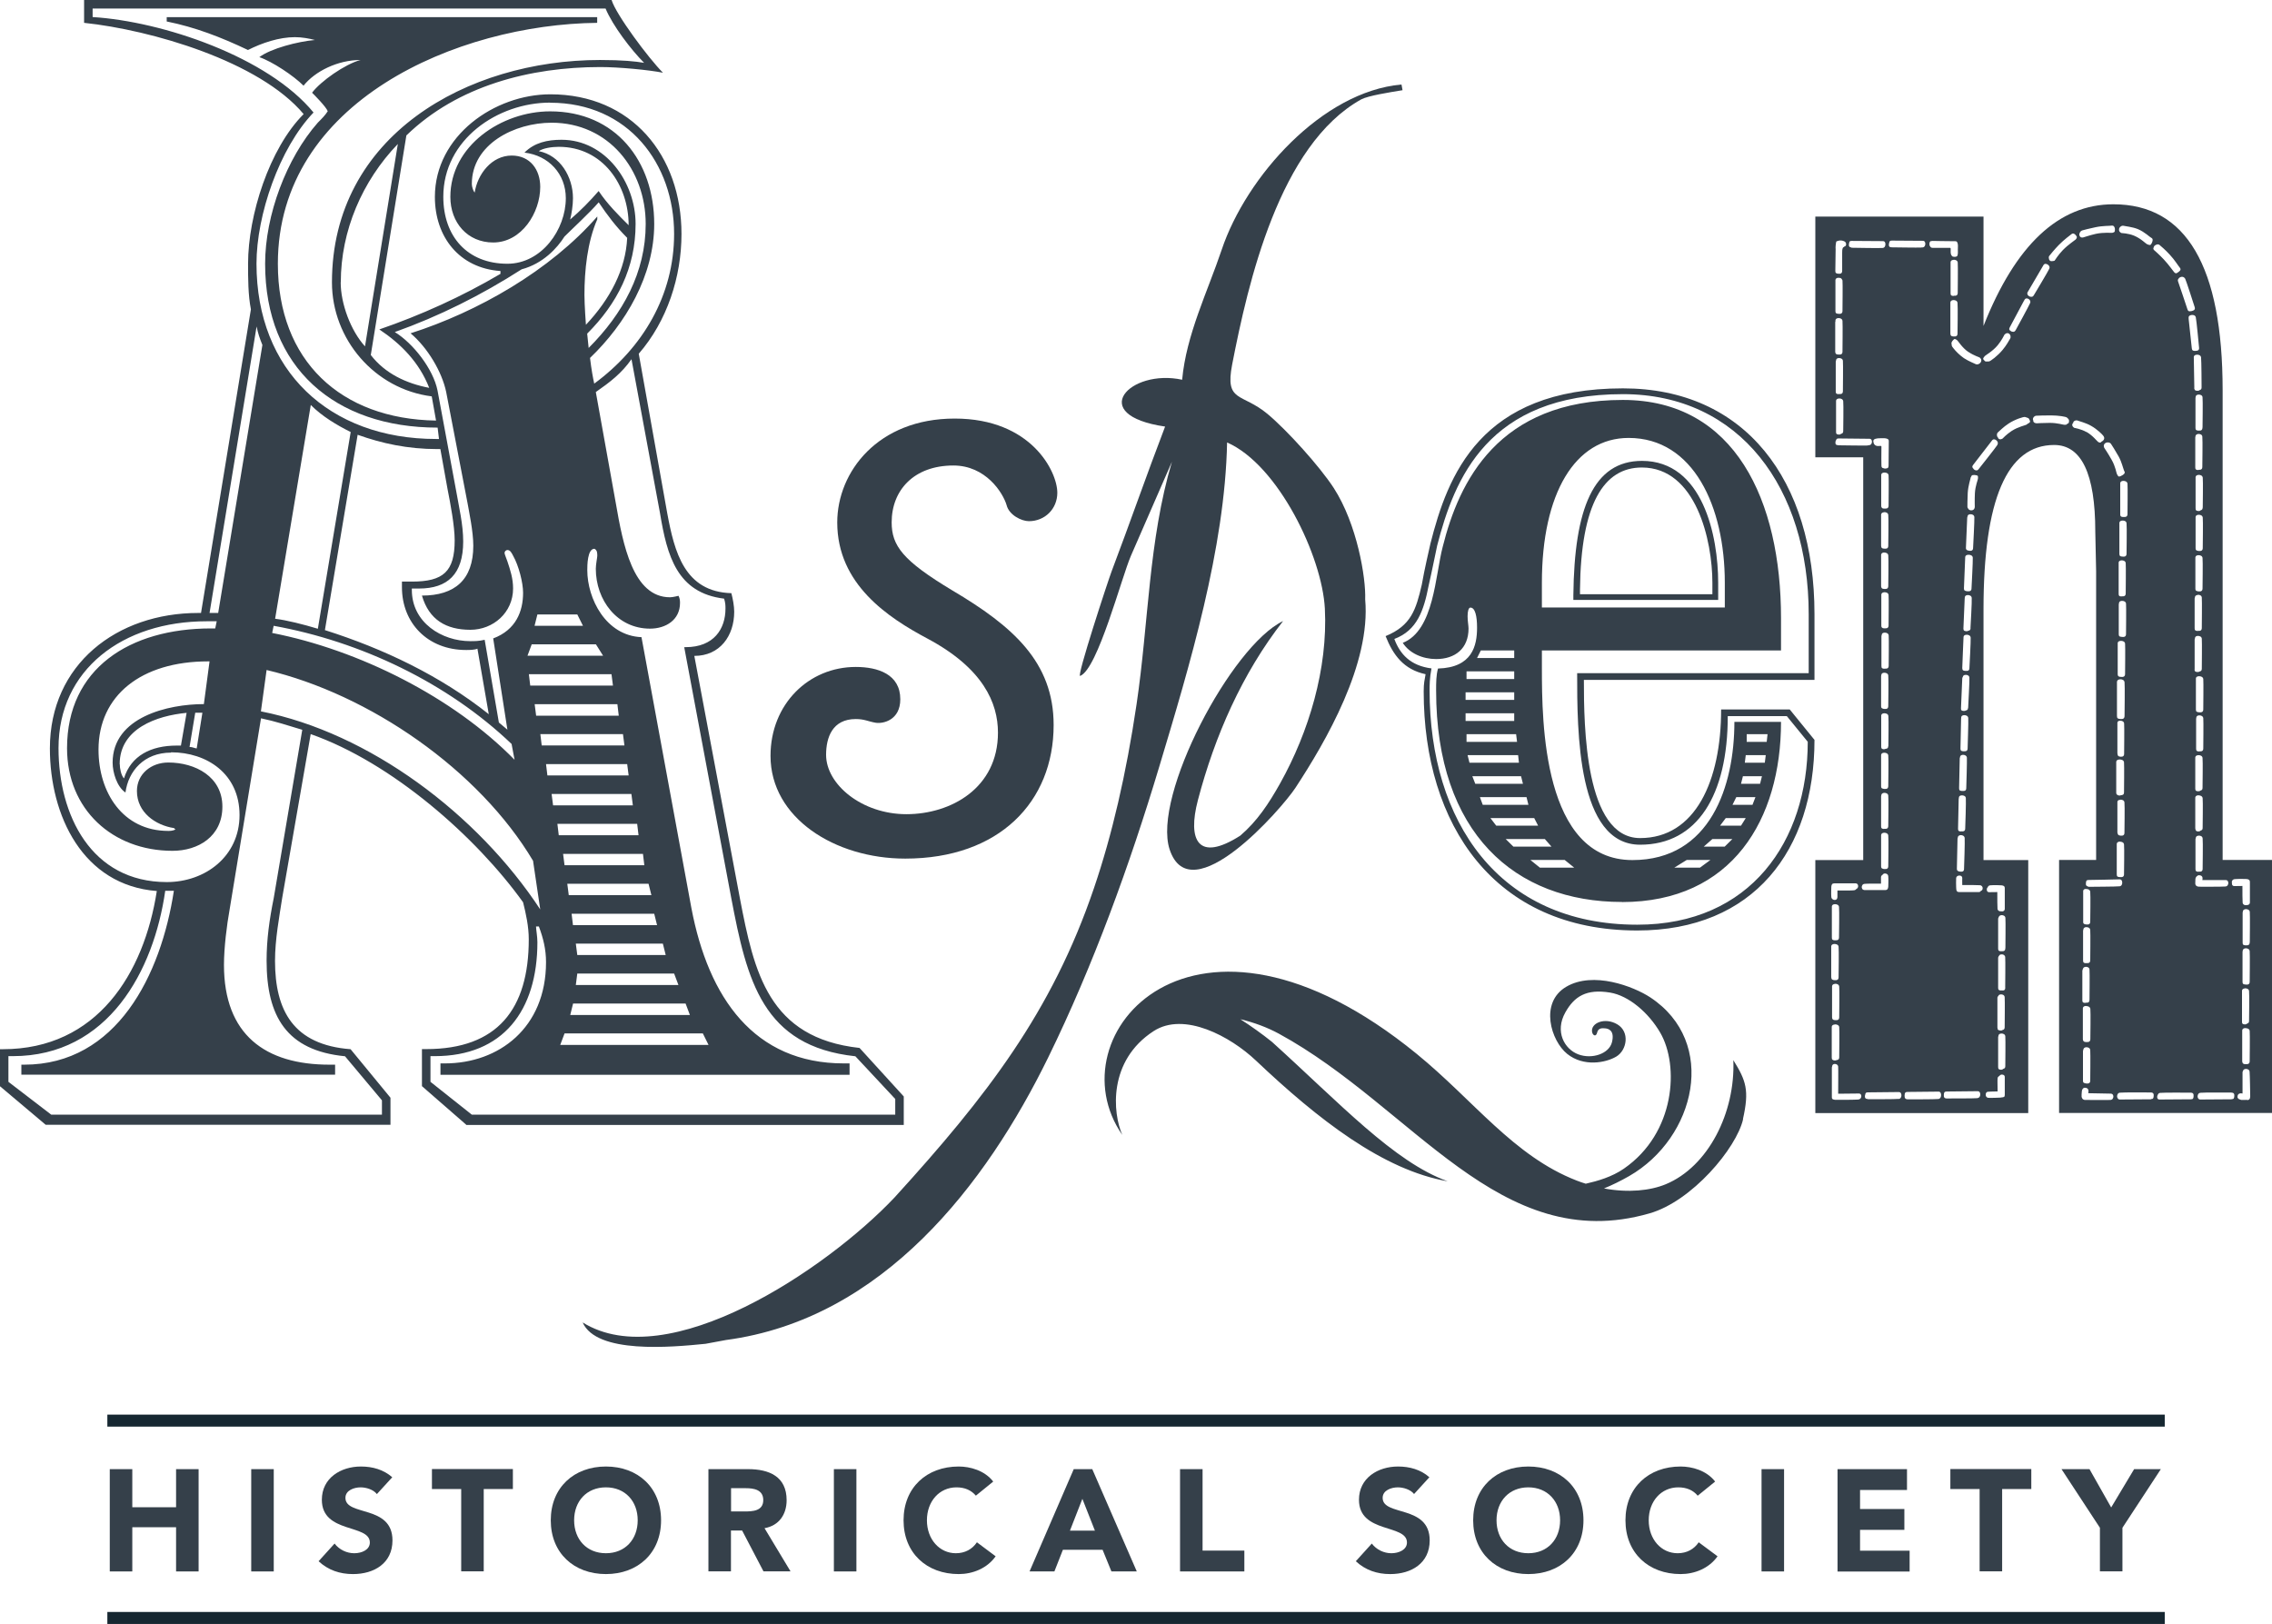
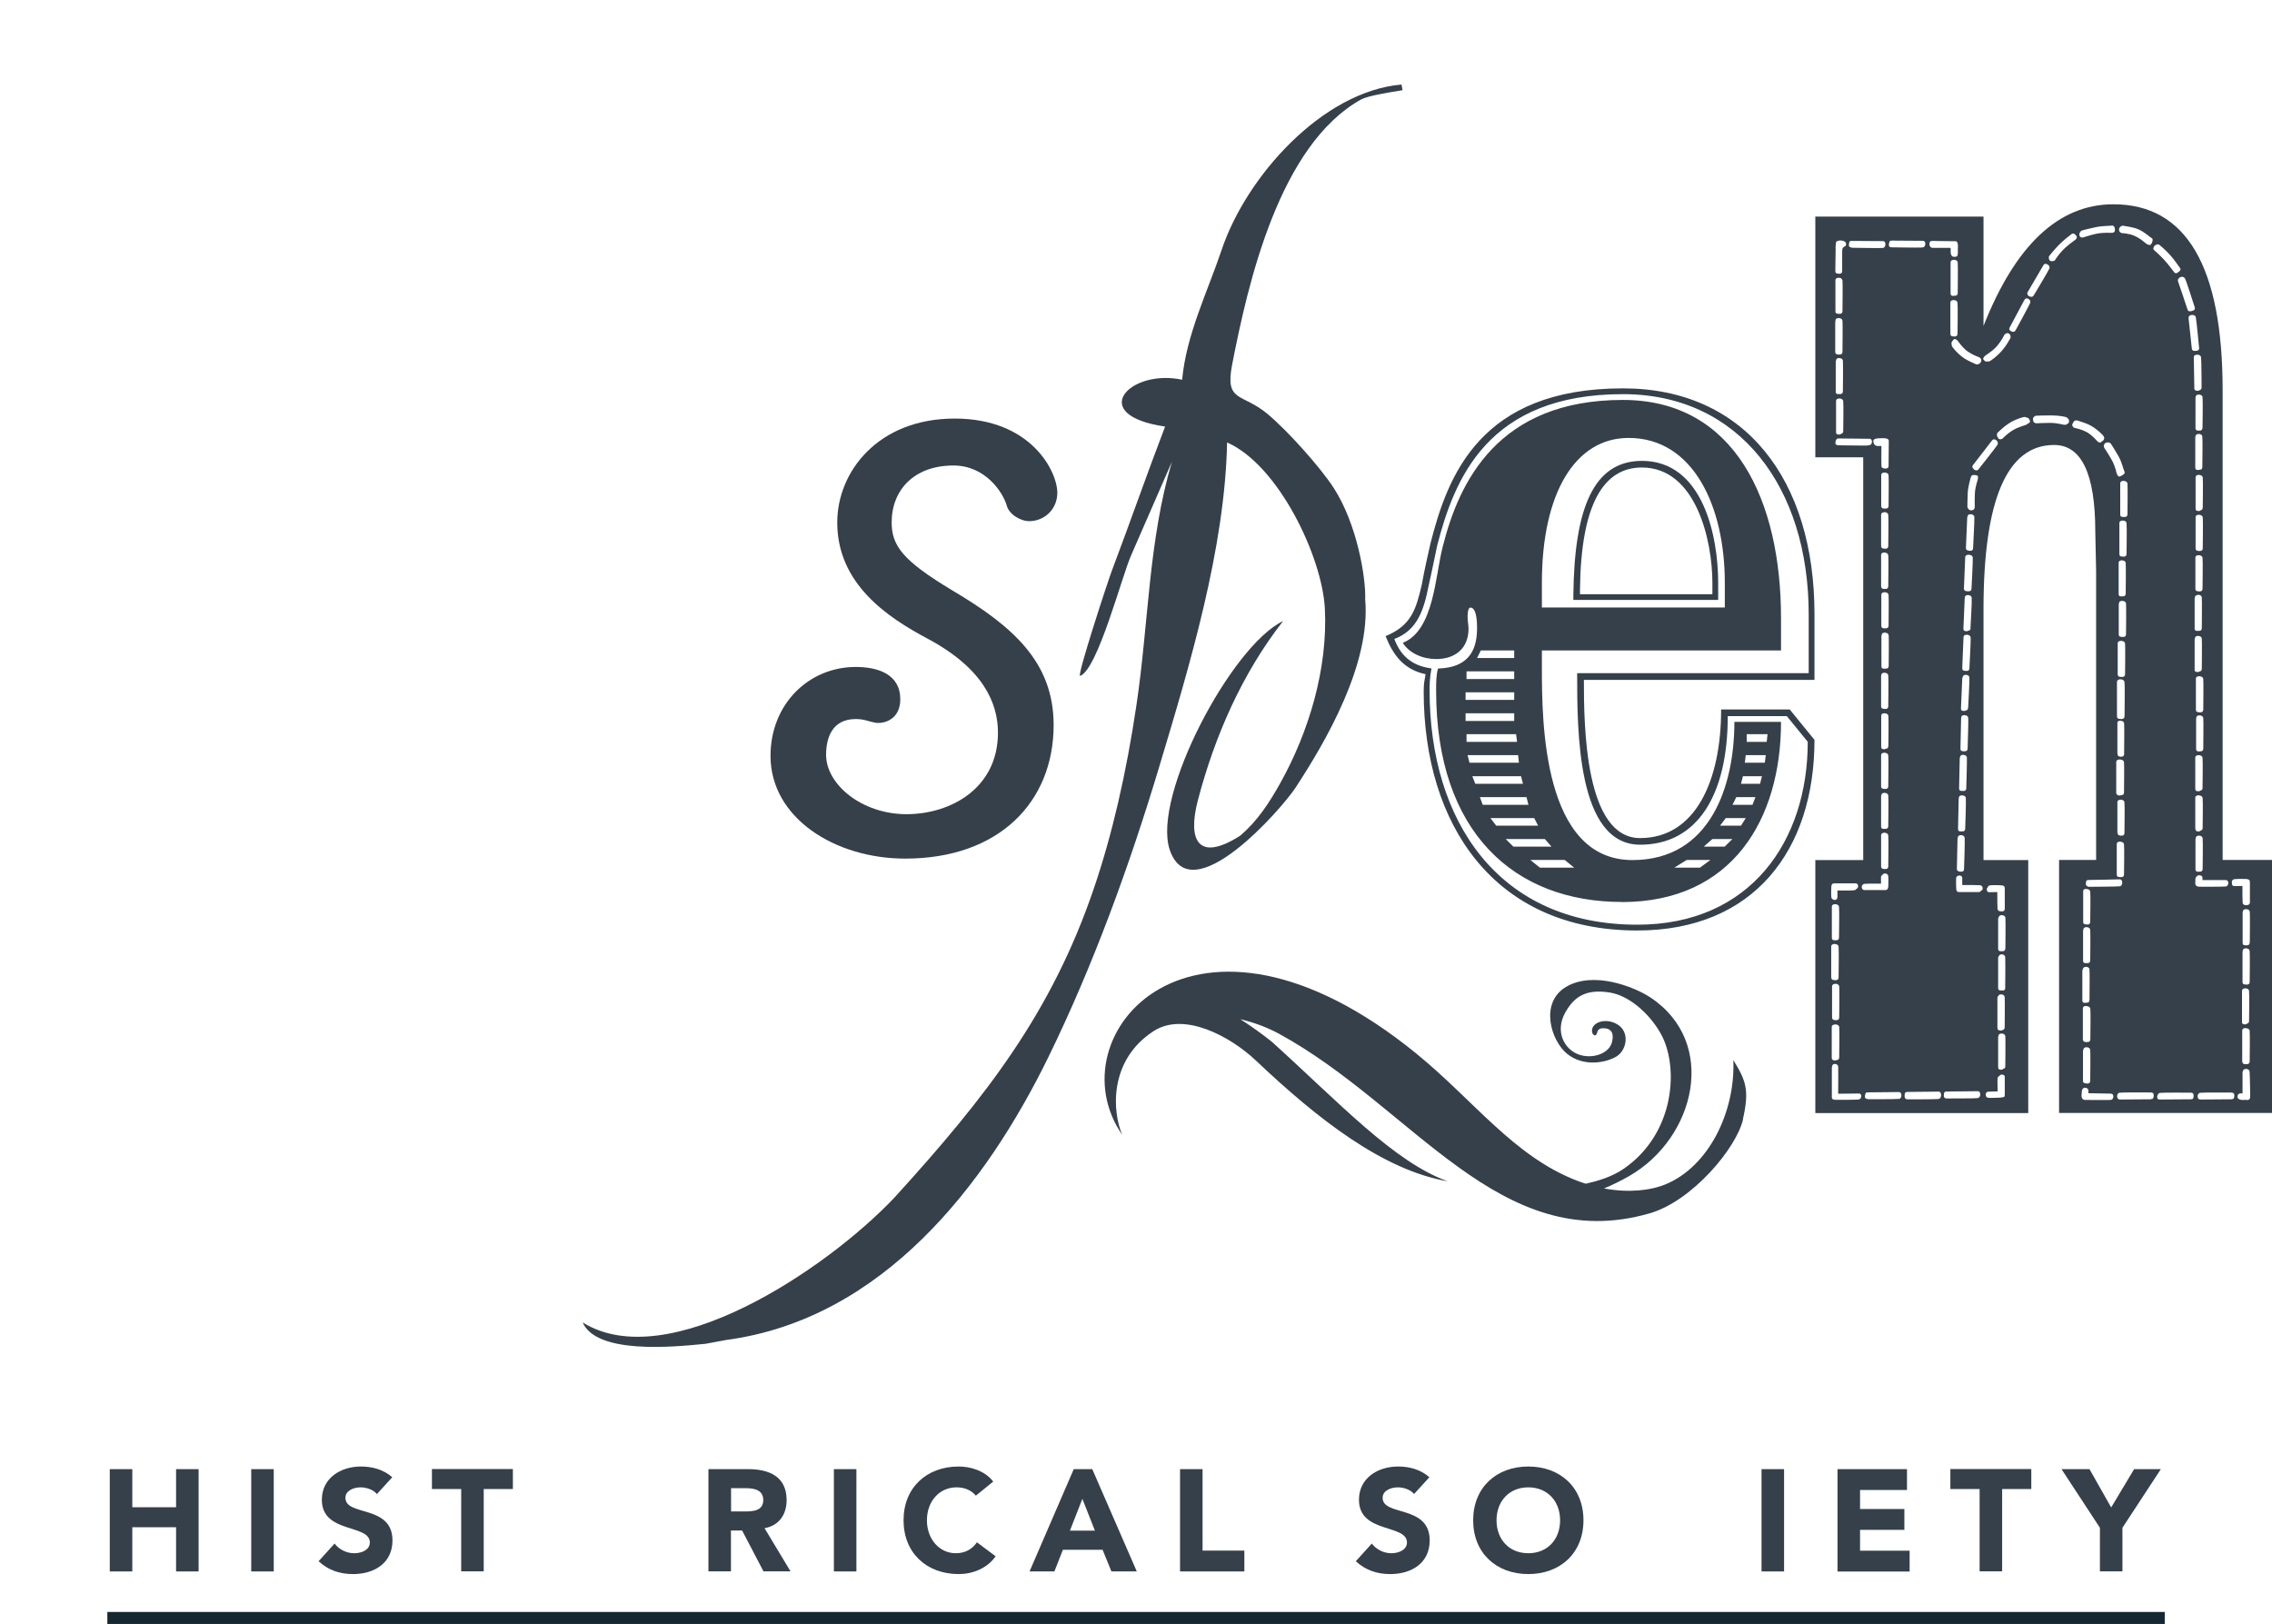
<svg xmlns="http://www.w3.org/2000/svg" id="Layer_2" data-name="Layer 2" viewBox="0 0 215.87 154.31">
  <defs>
    <style>
      .cls-1, .cls-2 {
        fill: #35404a;
      }

      .cls-2 {
        stroke: #162731;
        stroke-width: 1.14px;
      }
    </style>
  </defs>
  <g id="Layer_1-2" data-name="Layer 1">
    <g>
      <g>
        <path class="cls-1" d="M133.16,8.03l.1.54c-1.22.2-3.25.52-3.92.87-7.79,4.32-10.76,17.44-12.27,25.2-.7,3.63.92,2.66,3.36,4.69,1.87,1.56,4.97,5,6.29,7.03,2.23,3.45,3.07,8.56,2.99,10.59.55,6.12-3.73,13.49-6.63,17.91-1.27,1.94-9.95,11.91-11.95,5.85-1.67-5.07,5.87-19.36,10.78-21.7-3.89,4.98-6.49,10.92-8.09,17-1.01,3.84.01,5.95,4.02,3.39,1.6-1.37,2.69-3.01,3.79-4.97,2.73-4.88,4.54-10.91,4.25-16.6-.26-4.97-4.43-13.66-9.29-15.79-.2,10.07-3.57,21.24-6.45,30.82-2.79,9.3-6.27,18.88-10.54,27.6-5.89,12.03-15.68,24.87-30.62,26.86l-1.94.36c-3.27.33-10.36.98-11.68-2.03,8.09,5.04,23.15-5.01,29.64-11.88,8.76-9.62,14.95-17.62,18.95-29.41,1.7-5,3.05-10.77,4.04-17.45,1.15-7.74,1.13-15.53,3.36-23.04-1.3,2.97-2.59,5.95-3.89,8.92-.89,2.03-3.16,10.79-4.83,11.43-.37.14,2.67-9.1,2.99-9.94,1.73-4.57,3.33-9.18,5.08-13.75-7.52-1.1-3.36-5.53,1.62-4.45.39-4.28,2.41-8.35,3.76-12.36,2.33-6.94,9.54-15.02,17.07-15.69" />
        <path class="cls-1" d="M85.54,66.44c0,1.99-1.64,2.35-2.35,2.23-.7-.12-1.06-.35-1.88-.35-2.23,0-2.82,1.76-2.82,3.4,0,2.82,3.41,5.64,7.63,5.64s8.7-2.47,8.7-7.75c0-2.82-1.41-6.11-6.69-8.93-3.76-2-8.58-5.17-8.58-11.04,0-4.81,3.87-9.87,11.16-9.87s9.75,5.05,9.75,7.05c0,1.53-1.18,2.7-2.7,2.7-.71,0-1.89-.59-2.12-1.53-.35-1.18-1.99-3.76-5.05-3.76-3.76,0-5.87,2.35-5.87,5.4,0,2.23,1.06,3.64,5.75,6.46,5.76,3.41,9.64,6.81,9.64,12.8,0,7.29-5.17,12.69-14.1,12.69-6.69,0-12.8-3.87-12.8-9.76,0-4.93,3.64-8.45,8.1-8.45,2.11,0,4.23.7,4.23,3.06Z" />
-         <path class="cls-1" d="M44.29,106.86l-4.2-3.66v-3.52h.4c6.77,0,9.75-3.79,9.75-10.43,0-1.22-.27-2.44-.54-3.52-4.47-6.23-12.46-13.27-20.18-15.98l-2.71,15.58c-.27,1.76-.68,3.93-.68,5.96,0,4.74,1.76,7.99,7.18,8.4l3.79,4.61v2.57H4.34l-4.34-3.66v-3.52h.27c8.94,0,13.41-7.18,14.63-15.03-7.04-.54-10.16-7.18-10.16-13.55,0-7.99,6.37-12.87,14.09-12.87h.27l4.74-28.85c-.27-1.35-.27-2.98-.27-4.33,0-4.61,2.03-10.97,5.28-14.22C24.65,5.82,14.36,2.84,7.99,2.17V0h50.12c.4,1.36,3.52,5.55,4.88,6.91-1.35-.27-4.2-.54-5.95-.54-6.64,0-13.55,1.76-18.43,6.5l-3.38,20.86c1.35,1.76,3.38,2.71,5.55,3.12-.95-2.44-2.71-4.2-4.74-5.55,3.93-1.35,7.85-3.12,11.51-5.28v-.27c-3.92-.27-6.23-3.25-6.23-7.04,0-5.82,5.69-9.75,10.97-9.75,7.72,0,12.46,5.82,12.46,13.27,0,4.07-1.36,8.27-4.06,11.38l2.71,15.17c.68,3.65,1.63,7.45,6.09,7.58.14.54.27,1.22.27,1.76,0,2.3-1.36,4.2-3.79,4.2l4.33,23.03c1.35,7.04,2.71,13.27,11.37,14.22l4.2,4.61v2.71h-41.58ZM36.3,104.56l-3.52-4.2c-5.55-.54-7.45-3.79-7.45-9.08,0-2.03.27-3.93.68-5.96l2.71-15.98c-1.36-.41-2.57-.81-3.92-1.09l-2.98,18.15c-.27,1.49-.54,3.65-.54,5.28,0,6.64,3.93,9.48,10.02,9.48h.54v.95H2.03v-.95h.27c8.8,0,13-8.53,14.22-16.52h-.82c-1.08,7.58-5.41,15.71-14.49,15.71h-.41v2.44l4.07,3.12h31.42v-1.36ZM16.25,71.51c-2.57,0-4.06,1.76-4.33,3.79-.81-.54-1.22-1.9-1.22-2.84,0-4.34,5.29-5.56,8.67-5.56l.54-4.06h-.13c-6.37,0-10.42,3.25-10.42,8.39,0,4.06,2.3,7.72,6.63,7.72.14,0,.4,0,.68-.13l-.14-.14c-1.76-.27-3.52-1.49-3.52-3.52,0-1.63,1.36-2.71,2.98-2.71,2.57,0,5.14,1.35,5.14,4.19s-2.3,4.2-4.74,4.2c-5.69,0-10.02-3.93-10.02-9.75,0-7.58,5.96-11.38,13.68-11.38h.4l.14-.68h-.95c-7.99,0-14.08,4.6-14.08,12.05,0,6.37,3.11,12.73,10.29,12.73,3.65,0,6.91-2.44,6.91-6.37s-3.12-5.96-6.5-5.96ZM57.56.81H8.8v.81c6.64.41,16.66,3.79,20.99,9.07-3.25,3.39-5.42,9.75-5.42,14.36,0,10.16,6.91,16.66,17.07,16.66h.27l-.13-1.08c-9.76,0-16.39-5.69-16.39-15.57,0-4.61,2.03-10.03,5.01-13.41.41-.41.68-.68.94-1.08-.13-.4-1.35-1.63-1.49-1.76.81-1.08,3.11-2.71,4.6-3.11-2.17,0-4.33,1.08-5.41,2.44-.95-.95-2.98-2.3-4.2-2.71,1.08-.82,3.66-1.49,5.28-1.63-.54-.14-1.22-.27-1.9-.27-1.49,0-3.11.54-4.46,1.22-2.57-1.22-5.02-2.17-7.72-2.71v-.41h40.9v.54c-13.27.14-30.34,7.45-30.34,22.89,0,9.21,5.96,14.76,15.03,14.9l-.41-2.3c-5.41-.68-9.48-5.42-9.48-10.83,0-13.95,12.86-21.13,25.47-21.13,2.16,0,3.38.13,4.19.27-1.22-1.22-2.98-3.52-3.66-5.15ZM11.38,72.6c0,.41.13,1.08.4,1.36.67-2.17,2.57-3.12,5.01-3.12h.4l.54-3.11c-2.84.27-6.36,1.49-6.36,4.88ZM19.23,67.72h-.68l-.54,3.25c.27,0,.54.14.68.14l.54-3.39ZM24.38,31.02l-4.47,27.22h.82l4.2-25.46c-.27-.68-.41-1.08-.55-1.76ZM50.66,81.81c-5.15-8.67-15.58-15.85-25.33-18.15l-.54,3.93c10.29,2.03,20.58,9.75,26.54,18.82l-.68-4.6ZM48.62,70.7c-6.1-5.83-14.36-9.75-22.62-11.24l-.14.68c8.26,1.62,17.2,6.1,23.03,12.05l-.28-1.49ZM29.53,38.47l-3.39,20.32c1.08.13,2.71.54,4.06.95l3.12-18.69c-1.36-.68-2.71-1.49-3.79-2.57ZM45.37,61.63c-.27.13-.81.13-1.08.13-3.66,0-6.1-2.57-6.1-5.96v-.54h.95c2.98,0,4.06-.95,4.06-3.92,0-1.36-.41-3.52-.68-4.88l-.68-3.79h-.27c-2.85,0-5.29-.54-7.59-1.36l-3.11,18.56c5.55,1.76,10.97,4.33,15.57,7.99l-1.08-6.23ZM32.37,26.82c0,2.03.95,4.6,2.31,6.09l3.12-19.23c-3.39,3.52-5.42,8.26-5.42,13.14ZM56.88,19.23c-.95,1.08-2.44,2.44-3.25,3.25-.68,1.08-2.03,2.57-4.07,3.11-3.8,2.44-7.86,4.47-12.05,5.96,1.76,1.08,3.65,3.52,4.06,5.55l1.76,9.48c.28,1.62.68,3.25.68,4.87,0,3.11-1.49,4.47-4.2,4.47h-.68v.13c0,3.11,2.85,4.87,5.56,4.87.41,0,.81,0,1.36-.13l1.35,7.86.81.68-1.35-8.67c2.16-.81,2.84-2.57,2.84-4.34,0-.95-.41-2.57-.95-3.52-.14-.27-.27-.54-.54-.54-.14,0-.27.14-.27.27s.13.41.27.81c.27.81.54,1.62.54,2.57,0,2.3-1.89,3.93-4.06,3.93-2.3,0-3.93-.95-4.6-3.25,3.11,0,4.88-1.49,4.88-4.74,0-1.35-.41-3.25-.55-4.06l-2.03-10.56c-.4-1.9-1.76-4.2-3.38-5.56,6.36-2.03,13.27-5.96,17.74-11.1v.27c-.95,2.16-1.22,4.88-1.22,7.18,0,.94.14,2.84.14,2.84,2.3-2.44,3.79-5.28,3.92-8.26-1.08-1.08-1.89-2.16-2.71-3.38ZM81.26,100.36c-8.8-.95-10.29-7.18-11.78-15.03l-4.47-23.84h.13c2.71,0,3.79-1.76,3.79-3.66,0-.27,0-.54-.13-.95-4.47-.54-5.42-4.06-6.09-8.12l-2.71-14.63c-.95,1.35-2.03,2.17-3.39,3.12l1.9,10.56c.68,3.93,1.63,8.94,5.15,8.94.27,0,.81-.14.81-.14.14.27.14.54.14.68,0,1.62-1.36,2.44-2.85,2.44-3.12,0-5.15-2.71-5.15-5.69,0-.41.14-1.08.14-1.22,0-.27,0-.54-.27-.68-.68,0-.68,1.63-.68,2.03,0,2.71,1.76,6.23,5.15,6.37l4.74,25.73c1.62,8.54,5.96,14.77,14.49,14.77h.54v1.08h-38.87v-1.08h.41c5.15,0,9.62-3.39,9.62-9.62,0-1.22-.27-2.3-.68-3.39h-.27c0,.27.13.95.13,1.49,0,6.5-3.26,10.83-9.76,10.83h-.4v2.44l3.93,3.12h40.23v-1.49l-3.79-4.06ZM52.28,9.75c-5.01,0-10.16,3.52-10.16,8.94,0,3.79,2.3,6.37,6.09,6.37,3.25,0,5.55-3.25,5.55-6.23,0-2.3-1.62-4.06-3.93-4.33.95-.95,2.17-1.22,3.52-1.22,4.2,0,7.04,4.06,7.04,7.99,0,4.2-1.76,7.59-4.6,10.43l.14,1.36c3.25-3.25,5.42-7.18,5.42-11.78,0-5.15-3.52-9.62-8.94-9.62-3.52,0-7.58,2.03-7.58,5.82,0,.27.14.68.27.82.27-1.76,1.62-3.52,3.52-3.52,1.76,0,2.71,1.35,2.71,2.98,0,2.44-1.76,5.28-4.47,5.28-2.44,0-4.07-1.89-4.07-4.33,0-4.87,4.88-8.13,9.48-8.13,6.23,0,9.89,4.74,9.89,10.7,0,4.88-2.71,9.48-6.1,12.73.13,1.08.28,1.9.4,2.44,4.61-3.39,7.59-8.39,7.59-14.23,0-6.64-4.33-12.46-11.78-12.46ZM56.61,61.22h-6.09l-.4,1.08h7.18l-.68-1.08ZM58.11,64.06h-7.86l.13,1.08h7.86l-.14-1.08ZM54.85,58.38h-3.79l-.27,1.08h4.6l-.54-1.08ZM58.65,66.91h-7.85l.14,1.09h7.85l-.13-1.09ZM53.09,13.95c-.68,0-1.49.13-1.9.41,2.03.4,3.25,2.44,3.25,4.47,0,.68-.13,1.49-.27,2.03.95-.81,1.89-1.76,2.71-2.71.81,1.22,1.89,2.3,2.85,3.25,0-3.79-2.44-7.45-6.64-7.45ZM59.19,69.75h-7.85l.13,1.08h7.86l-.14-1.08ZM59.59,72.6h-7.71l.13,1.08h7.72l-.14-1.08ZM60,75.44h-7.59l.14,1.08h7.58l-.14-1.08ZM60.54,78.28h-7.58l.13,1.08h7.58l-.13-1.08ZM66.77,98.19h-13.13l-.41,1.09h14.09l-.54-1.09ZM61.08,81.13h-7.58l.14,1.08h7.58l-.13-1.08ZM61.63,83.97h-7.73l.14,1.08h7.85l-.27-1.08ZM65.15,95.35h-10.7l-.27,1.09h11.37l-.41-1.09ZM62.17,86.82h-7.86l.13,1.08h7.99l-.27-1.08ZM62.98,89.66h-8.27l.14,1.08h8.4l-.27-1.08ZM64.06,92.5h-9.21l-.14,1.09h9.75l-.41-1.09Z" />
        <path class="cls-1" d="M155.55,88.41c-13.58,0-20.28-10.05-20.28-22.72,0-.82.09-1.09.18-1.63-2.08-.45-3.08-1.81-3.8-3.62,2.44-1,2.89-2.53,3.44-4.89.27-1.54.64-3.08.82-3.9,1.63-6.43,4.71-14.75,18.29-14.75,11.59,0,18.2,8.69,18.2,21.45v6.25h-21.91c0,4.35.09,15.03,5.34,15.03s7.7-5.43,7.7-12.22h6.52l2.35,2.89c0,10.5-5.79,18.11-16.84,18.11ZM171.85,58.36c0-11.95-6.52-20.91-17.65-20.91-12.85,0-16.02,8.06-17.65,14.39-.18.82-.46,2.27-.81,3.8-.46,2.36-1.09,4.26-3.26,5.07.54,1.45,1.53,2.54,3.53,2.8-.18.91-.18,1.63-.18,2.08,0,12.4,6.52,22.27,19.73,22.27,10.78,0,16.2-7.97,16.2-17.38l-1.99-2.44h-5.61c0,7.51-2.89,12.22-8.33,12.22-5.98,0-5.98-10.78-5.98-16.3h22v-5.62ZM154.1,85.7c-10.14,0-17.65-6.52-17.65-20.1,0-.73,0-1.45.18-2.08,3.26-.09,3.71-2.17,3.71-3.89,0-1.08-.18-1.9-.63-1.9-.18,0-.27.36-.27.82s.09.9.09,1.17c0,1.9-1.27,2.9-3.08,2.9-1.27,0-2.53-.54-3.17-1.54,2.99-1.18,3.08-6.43,3.8-9.14,1.54-6.16,5.25-13.94,17.11-13.94,10.68,0,15.03,9.6,15.03,20.73v3.07h-22.72v1.72c0,5.07.09,18.2,8.6,18.2,7.42,0,9.69-7.06,9.69-13.13h4.43c0,9.24-4.62,17.12-15.12,17.12ZM143.87,65.78h-4.62v.72h4.62v-.72ZM143.87,67.77h-4.62v.73h4.62v-.73ZM143.87,63.79h-4.53v.73h4.53v-.73ZM144.05,69.76h-4.71v.73h4.8l-.09-.73ZM144.24,71.75h-4.8l.18.72h4.7l-.08-.72ZM144.51,73.75h-4.62l.28.72h4.53l-.18-.72ZM143.87,61.8h-3.17l-.36.72h3.53v-.72ZM145.05,75.74h-4.44l.27.73h4.34l-.18-.73ZM145.77,77.73h-4.16l.55.72h3.98l-.37-.72ZM146.77,79.72h-3.71l.73.72h3.62l-.63-.72ZM148.67,81.71h-3.26l.9.73h3.26l-.9-.73ZM163.88,55.37c0-7.24-2.98-13.76-9.14-13.76-5.08,0-8.24,5.25-8.24,13.76v2.35h17.38v-2.35ZM149.49,57v-.45c.09-8.24,1.9-12.76,6.52-12.76,5.79,0,7.24,7.15,7.24,11.58v1.63h-13.76ZM162.7,55.37c0-3.98-1.54-10.95-6.7-10.95-3.62,0-5.79,3.44-5.88,11.59v.45h12.58v-1.09ZM160.26,81.71l-1.18.73h2.44l.99-.73h-2.26ZM162.7,79.72l-.82.72h1.99l.73-.72h-1.9ZM163.97,77.73l-.54.72h1.99l.45-.72h-1.9ZM164.97,75.74l-.36.73h1.9l.28-.73h-1.81ZM165.6,73.75l-.18.72h1.81l.18-.72h-1.81ZM165.87,71.75l-.09.72h1.9l.09-.72h-1.9ZM165.96,69.76v.73h1.9l.08-.73h-1.99Z" />
        <path class="cls-1" d="M165.62,106.33c-.63,2.77-4.88,7.82-8.9,8.96-14.23,4.09-22.44-10.12-35.22-17.08-1.09-.59-2.32-1.05-3.65-1.37,1.04.67,2.04,1.38,3,2.15,6.43,5.81,11.6,11.42,16.7,13.25-6.13-1.06-12.32-5.88-18.23-11.48-2.41-2.28-6.81-4.67-9.71-2.79-4.35,2.82-3.89,7.79-2.98,9.86-6.55-9.43,6.72-25.03,27.97-7.7,5.43,4.43,9.21,9.71,15.2,12.04.29.11.59.22.87.3,1.11-.25,2.48-.64,3.62-1.43,4.91-3.39,5.26-9.81,3.46-12.91-1.11-1.92-3.01-3.53-4.77-3.82-2.25-.37-3.4.36-4.25,1.88-1.03,1.83-.08,3.5,1.23,3.99,1.31.49,2.93-.06,3.2-1.16.27-1.11-.33-1.28-.64-1.31-.3-.03-.67-.04-.77.4-.1.43-.41.29-.48-.05-.16-.85,1.21-1.44,2.4-.73,1.2.71.92,2.45-.1,3.06-1.01.6-3.11.99-4.66-.25-1.55-1.24-2.66-4.87-.1-6.38,2.56-1.51,6.39-.04,7.98,1,6.48,4.27,4.32,13.35-1.99,16.98-.82.47-1.62.86-2.4,1.18,2.31.43,4.4.21,5.87-.4,4.05-1.68,6.62-6.83,6.42-11.79,1.22,1.96,1.53,2.87.91,5.61Z" />
        <path class="cls-1" d="M211.18,81.72v-44.63c0-11.78-3.46-17.68-10.38-17.68-5.19,0-9.3,3.86-12.34,11.56v-10.39h-15.98v22.87h4.55v38.27h-4.55v24.04h20.23v-24.04h-4.25v-23.83c0-10.41,2.23-15.61,6.71-15.61,2.6,0,3.91,2.74,3.91,8.22l.08,3.77v27.44h-3.52v24.04h20.23v-24.04h-4.7ZM190.53,101.31c0,.16-.08.22-.2.25-.05.05-.12.09-.23.08-.18-.02-.25-.05-.25-.26v-2.82s0-.07.03-.14c0-.07.04-.21.29-.22.16,0,.34.07.36.26.03.31,0,2.62,0,2.85ZM189.78,97.65v-2.82s-.01-.13.09-.2c.02-.07.08-.14.25-.15.16,0,.33.07.35.26.03.31,0,2.64,0,2.87,0,.17-.09.24-.21.26-.05.04-.12.06-.21.04-.19-.02-.26-.05-.26-.25ZM190.53,93.83c0,.23-.11.3-.32.28-.02,0-.04,0-.06-.01-.02,0-.03.01-.05.01-.18-.02-.25-.05-.25-.25v-2.82s-.01-.13.08-.21c.03-.07.08-.15.25-.15.15-.01.32.07.34.26.03.31,0,2.66,0,2.89ZM190.53,90.1c0,.23-.12.29-.33.28-.02,0-.03,0-.04,0-.02,0-.03.01-.06,0-.18-.01-.25-.05-.25-.25v-2.82s0-.09.06-.17c.01-.07.07-.17.27-.19.16,0,.34.07.36.26.03.31,0,2.65,0,2.88ZM188.85,84.33c.03-.1.09-.19.23-.21.3-.03,1.01-.02,1.09,0,.19.02.31.07.31.28v1.93s.03.25-.26.27c-.02,0-.05-.02-.08-.02-.02,0-.02.01-.05.01-.13,0-.29-.06-.3-.25-.02-.25-.02-.9-.02-1.58-.41,0-.52,0-.74.01,0,0-.24.04-.26-.23,0-.07.01-.15.06-.21ZM188.93,103.73c.06,0,.34-.03.87-.03,0-.65-.03-1,0-1.25.01-.12.08-.17.16-.21.06-.09.16-.15.26-.14.3.02.26.26.26.26v1.68c0,.2-.1.21-.3.23-.04,0-.08.01-.13.02-.07,0-.85.04-1.13.02-.19-.02-.26-.17-.25-.31h0s0-.01,0-.02c.02-.29.28-.25.28-.25ZM208.89,71.75c.17,0,.36.07.38.26.04.31,0,2.63,0,2.86,0,.16-.08.22-.21.25-.05.05-.12.07-.22.06-.19-.01-.26-.05-.26-.25v-2.82s0-.03,0-.06v-.04s-.04-.24.3-.26ZM208.99,71.39s-.02,0-.03,0c-.02,0-.03.01-.05.01-.18-.02-.25-.05-.25-.26v-2.82s0-.06.02-.13c0-.07.04-.21.29-.22.16,0,.34.07.37.26.03.31,0,2.65,0,2.88s-.12.29-.35.28ZM209.34,67.4c0,.23-.13.3-.37.28-.24-.02-.33-.05-.33-.26v-2.91s-.05-.25.3-.26c.18,0,.37.07.4.26.03.31,0,2.67,0,2.9ZM208.91,48.91c.17,0,.35.07.38.26.04.31,0,2.67,0,2.9s-.13.3-.36.28c-.07,0-.12-.01-.16-.03-.11-.02-.16-.08-.16-.24v-2.82s0-.03,0-.06v-.03s-.04-.25.3-.26ZM208.89,52.75c.17,0,.36.07.38.26.04.31,0,2.67,0,2.9s-.13.3-.36.28c-.06,0-.12-.01-.16-.03-.11-.02-.16-.07-.16-.24v-2.82s0-.03,0-.06v-.03s-.04-.25.3-.26ZM208.58,44.41v-2.82s0-.07.02-.13c0-.07.04-.21.29-.23.16,0,.35.07.36.26.04.31,0,2.65,0,2.87s-.12.29-.34.28h0s-.04.02-.08.02c-.18-.02-.25-.05-.25-.25ZM208.83,56.51c.17,0,.35.07.37.26.03.32,0,2.66,0,2.89s-.12.3-.35.28c-.01,0-.02,0-.03,0-.01,0-.02.01-.04.01-.19-.02-.26-.05-.26-.25v-2.82s0-.07.03-.13c0-.07.04-.21.28-.22ZM209.28,48.24c0,.16-.08.22-.2.25-.05.05-.12.08-.22.06-.18-.01-.25-.05-.25-.25v-2.82s0-.03,0-.06v-.04s-.04-.24.3-.26c.17,0,.35.07.38.26.04.31,0,2.63,0,2.86ZM209.26,40.63c0,.23-.12.3-.34.28-.02,0-.04,0-.06,0,0,0-.01,0-.01,0-.18-.02-.25-.05-.25-.25v-2.82s0-.07.02-.13c0-.07.04-.21.29-.22.16,0,.35.07.36.26.04.31,0,2.67,0,2.89ZM208.94,33.02c.03.23-.09.31-.33.32-.13,0-.21,0-.27-.05-.05-.03-.08-.08-.09-.19-.02-.2-.29-2.74-.3-2.8,0,0,0-.04,0-.09,0-.03-.05-.23.27-.28.17-.03.37.03.41.22.07.31.29,2.65.31,2.88ZM207.61,26.45c.13.28.84,2.5.91,2.72.07.21-.02.31-.23.37-.08.02-.12.03-.17.03-.15.02-.22,0-.28-.17-.06-.19-.87-2.61-.9-2.67,0,0-.06-.15.06-.26.02-.05.07-.1.17-.14.15-.06.34-.04.42.13ZM201.35,21.7c.06-.16.26-.3.45-.24.13.04.78.09,1.33.31.66.28,1.14.77,1.26.82.21.09.15.32.05.52-.1.2-.17.2-.37.12,0,0-.01-.01-.02-.01-.02,0-.03-.01-.06-.02-.1-.04-.56-.53-1.23-.81-.56-.23-1.17-.24-1.2-.25,0,0-.08-.03-.14-.1-.03-.02-.04-.05-.06-.09,0,0,0,0,0,0-.03-.06-.04-.13-.01-.23ZM201.42,79.97c.17,0,.37.07.39.26.04.31,0,2.62,0,2.84s-.13.29-.37.27c-.24-.01-.32-.05-.32-.26v-2.86s-.04-.24.31-.26ZM201.39,72.16c.19,0,.39.07.42.26.03.31,0,2.65,0,2.88,0,.19-.12.25-.3.26-.04.01-.07.03-.13.03-.09-.01-.15-.02-.19-.06-.08-.04-.12-.09-.12-.22v-2.89s-.04-.24.32-.26ZM201.42,68.48s.02,0,.03,0t.02,0c.16,0,.33.07.35.26.03.32,0,2.66,0,2.88s-.12.29-.33.28c-.19-.02-.27-.06-.29-.21-.01-.03-.02-.08-.02-.14v-2.82s-.04-.24.24-.25ZM201.51,79.4c-.19-.02-.27-.05-.3-.19-.02-.04-.03-.08-.03-.14v-2.82s-.04-.24.24-.25c0,0,0,0,0,0,.02,0,.03-.01.06-.02.17,0,.36.07.37.27.04.31,0,2.65,0,2.87s-.12.3-.35.28ZM201.86,68.01c0,.25-.13.33-.38.31s-.34-.06-.34-.29v-3.2s-.04-.27.32-.29c.18,0,.38.08.4.29.04.35,0,2.93,0,3.18ZM201.53,64.31s-.03,0-.05,0h0s-.02,0-.03,0c-.02,0-.05,0-.07-.01-.01,0-.02-.01-.03-.01-.09-.03-.14-.09-.14-.23v-2.91s-.05-.25.31-.26c.17,0,.37.07.39.26.03.31,0,2.67,0,2.89s-.13.3-.37.28ZM201.3,56.39v-2.89s-.05-.24.29-.26c.17,0,.36.07.38.26.03.31,0,2.65,0,2.88s-.13.3-.36.28c0,0,0,0,0,0-.02,0-.04.01-.06.01-.19-.01-.25-.05-.25-.25h0v-.02ZM201.64,60.51s-.04,0-.06,0c0,0,0,0-.01,0-.19-.02-.26-.05-.26-.25v-2.82s0-.05.02-.1c0-.02-.02-.24.29-.25.17,0,.36.07.38.26.03.31,0,2.66,0,2.89s-.13.3-.36.28ZM201.68,52.88s-.04,0-.05,0c0,0,0,0,0,0-.14-.01-.21-.04-.24-.12-.01-.04-.02-.08-.02-.13v-2.91s-.04-.25.3-.26c.17-.01.37.07.38.26.04.31,0,2.67,0,2.89s-.13.3-.36.28ZM201.75,49.12s-.03,0-.05,0c0,0,0,0,0,0-.13-.01-.2-.04-.23-.12-.02-.03-.02-.08-.02-.14v-2.91s-.04-.25.3-.26c.17,0,.36.07.39.26.03.31,0,2.66,0,2.89s-.13.3-.37.28ZM201.65,44.22c.1.29.16.52.2.57.06.11.02.18-.04.24-.07.08-.19.15-.32.21-.22.1-.24,0-.35-.19-.06-.1-.13-.71-.51-1.37-.31-.56-.67-1.09-.69-1.12,0,0-.17-.29.11-.47.15-.09.4-.08.52.08.09.12.43.68.73,1.2.16.29.27.59.35.84ZM197.85,21.89c.13-.05.67-.17,1.25-.3.7-.15,1.38-.12,1.5-.15.02,0,.03,0,.05,0,.2-.03.28.15.3.33,0,.03-.01.04-.01.07.02.19-.04.23-.24.28-.11.02-.84-.06-1.57.1-.62.14-1.16.34-1.2.34,0,0-.28.09-.36-.21-.04-.15.08-.4.28-.46ZM194.72,24.3c.09-.11.47-.59.89-1.02.51-.52,1.09-.94,1.19-1.02.16-.13.3-.07.43.09.14.16.13.25-.02.41-.08.08-.68.46-1.21,1-.44.45-.77.99-.79,1.01,0,0-.1.04-.21.04-.07.01-.15.01-.2-.02-.06-.04-.11-.11-.12-.2-.03-.1-.03-.22.04-.3ZM188.57,33.84c.08-.09.75-.45,1.24-1.04.2-.24.34-.47.45-.65.07-.12.11-.21.12-.22h0c.04-.07.06-.12.07-.13,0,0,.21-.26.45-.09.12.09.19.31.08.48-.08.12-.32.6-.71,1.06-.46.56-1.16,1.08-1.29,1.09-.43.02-.32.02-.47-.12-.15-.14-.07-.21.06-.37ZM187.06,33.46c.51.34,1.01.48,1.03.51,0,0,.28.17.1.46-.09.15-.32.25-.49.16-.12-.07-.61-.24-1.1-.56-.41-.28-.79-.67-.99-.93-.08-.1-.15-.19-.16-.23-.05-.3-.05-.32,0-.37.01-.06.04-.08.12-.18.14-.18.21-.11.38,0,.09.06.47.72,1.08,1.13ZM187.63,48.16s0,.33-.33.33c-.01,0-.03,0-.04,0,0,0-.02,0-.02,0-.02,0-.04-.02-.05-.02-.01,0-.01,0-.02,0-.07-.02-.13-.07-.18-.16,0-.01-.01-.02-.02-.04-.02-.04-.04-.06-.04-.1,0-.14,0-.76.03-1.33.04-.69.26-1.31.27-1.42,0-.06.03-.1.06-.13.03-.19.26-.17.46-.14.22.03.19.13.18.33,0,.11-.25.66-.29,1.4-.03.63-.01,1.26-.01,1.29ZM186.37,78.98s-.05.02-.08.02c-.19-.02-.25-.05-.25-.26,0-.2.06-2.75.06-2.82,0,0,0-.05.02-.1,0,0-.04-.24.29-.25.17,0,.36.07.37.27.03.32-.05,2.65-.06,2.88,0,.23-.13.29-.35.27ZM186.61,82.55c0,.23-.13.29-.35.27-.12-.01-.19-.03-.24-.07-.06-.04-.09-.09-.09-.22,0-.21.06-2.75.06-2.82,0,0,0-.08.03-.14,0-.07.05-.21.29-.22.16,0,.34.08.36.27.03.32-.05,2.69-.06,2.92ZM186.46,75.15s-.02,0-.02,0c-.02,0-.03,0-.05,0-.19-.02-.25-.05-.25-.26,0-.2.06-2.75.06-2.82,0,0,0-.06.03-.13,0-.07.04-.21.29-.22.16,0,.34.08.36.27.02.31-.05,2.66-.06,2.89,0,.23-.13.29-.35.27ZM186.59,71.38s-.02,0-.03,0c-.02,0-.02.01-.04,0-.19-.02-.25-.06-.25-.26,0-.2.06-2.75.06-2.82,0,0,0-.05.01-.1,0,0-.04-.24.3-.25.17,0,.35.08.37.27.03.31-.06,2.66-.06,2.89,0,.22-.13.29-.36.27ZM186.99,67.26c0,.17-.1.23-.22.25-.05.04-.12.05-.21.04-.19-.02-.25-.06-.24-.26,0-.2.11-2.75.12-2.82,0,0,0-.09.06-.16,0-.07.06-.19.28-.19.16,0,.33.08.34.27.02.31-.11,2.64-.12,2.87ZM186.75,63.74s-.02,0-.03,0c-.01,0-.02,0-.03,0-.13-.02-.2-.04-.23-.13-.01-.04-.02-.08-.02-.14,0-.21.12-2.84.12-2.91,0,0-.03-.25.31-.25.17,0,.36.08.37.28.02.31-.11,2.66-.12,2.89,0,.23-.14.29-.37.26ZM187.23,59.69c0,.17-.1.22-.22.24-.05.04-.12.05-.21.04-.19-.02-.25-.06-.25-.26.01-.21.12-2.75.12-2.82,0,0,0-.04.01-.09h0s-.03-.26.3-.26c.17,0,.35.08.36.28.03.31-.11,2.65-.12,2.87ZM187.32,55.91c0,.23-.15.29-.39.27-.25-.03-.33-.07-.33-.28,0-.21.12-2.87.12-2.94,0,0-.03-.25.33-.25.18,0,.38.08.39.28.02.32-.11,2.69-.12,2.92ZM187.11,52.33c-.13-.02-.21-.04-.25-.09-.05-.04-.08-.09-.07-.21.01-.2.11-2.75.12-2.82,0,0,0-.07.03-.13,0-.07.04-.22.3-.22.16,0,.34.08.35.28.02.32-.11,2.69-.12,2.92,0,.23-.14.3-.36.27ZM185.61,28.51c.17,0,.36.07.38.27.04.32,0,2.69,0,2.91s-.12.3-.36.28c-.18-.01-.27-.04-.3-.15-.01-.03-.02-.08-.02-.13v-2.82s0-.03,0-.06v-.03s-.04-.25.3-.27ZM185.63,24.68c.17,0,.36.07.38.26.03.31,0,2.65,0,2.88s-.13.3-.36.28c0,0,0,0,0,0-.02,0-.03.02-.06.02-.19-.02-.26-.05-.26-.26v-2.82s0-.03,0-.06v-.03s-.04-.24.29-.26ZM183.59,22.89c.16,0,1.38.03,2.21.03.34,0,.2.81.22.81,0,0,.05.61-.12.64-.11.02-.17.06-.25.02-.06.01-.11.01-.19-.07-.24-.25-.02-.77-.18-.77-.77,0-1.51,0-1.65,0-.14,0-.2-.06-.24-.14-.05-.05-.07-.13-.07-.24.02-.2.06-.28.27-.27ZM179.5,23.07c.02-.15.07-.21.25-.21.21,0,2.85.02,2.92.02,0,0,.25-.04.26.28,0,.16-.07.33-.26.35-.02,0-.08,0-.11,0,0,0,0,.01-.02.01-.31.02-2.58-.02-2.8-.02-.22,0-.29-.1-.27-.29,0-.06.02-.11.04-.15ZM179.46,41.89c-.01.89-.02,2.18-.02,2.34,0,.23-.08.27-.29.29-.07,0-.13,0-.18-.03-.13-.01-.22-.08-.21-.28,0-.16-.02-.94,0-1.78,0-.17-.42.09-.66-.19-.07-.08-.09-.15-.09-.22-.04-.1-.02-.19.03-.24.12-.15.6-.14.6-.14,0,.02.83-.11.82.25ZM179.03,79.12c.17,0,.36.07.38.27.04.31,0,2.67,0,2.9s-.12.3-.36.28c-.07,0-.12-.01-.16-.03-.11-.02-.16-.08-.16-.24v-2.91s-.04-.25.3-.27ZM179.41,78.47c0,.23-.12.3-.35.28-.01,0-.02,0-.03,0-.02,0-.03.02-.05.01-.18-.02-.25-.05-.25-.25v-2.82s0-.06.02-.13c0-.07.04-.21.29-.23.16,0,.35.07.37.26.04.31,0,2.66,0,2.88ZM179.41,74.68c0,.23-.12.3-.36.28-.07,0-.12-.02-.16-.03-.11-.02-.16-.07-.16-.24v-2.91s-.04-.25.3-.26c.17,0,.36.07.38.26.04.31,0,2.67,0,2.9ZM179.41,70.89c0,.19-.1.25-.26.26-.04.02-.09.04-.16.04-.18-.02-.25-.05-.25-.25v-2.91s-.04-.25.3-.26c.17,0,.36.07.38.26.04.31,0,2.65,0,2.87ZM179.41,67.08c0,.23-.12.3-.35.28-.07,0-.12-.01-.16-.03-.12-.03-.17-.08-.17-.24v-2.82s0-.06.02-.13c0-.07.04-.21.29-.22.16,0,.35.07.37.26.04.32,0,2.67,0,2.9ZM179.03,48.66c.17,0,.36.07.38.27.04.32,0,2.68,0,2.92s-.12.3-.36.28c-.19-.01-.27-.04-.3-.15-.01-.04-.02-.08-.02-.13v-2.91s-.04-.25.3-.27ZM179.05,56.27c.18,0,.37.07.39.26.03.31,0,2.66,0,2.89s-.13.3-.37.28c-.02,0-.03,0-.05,0,0,0,0,0,0,0-.04,0-.06,0-.08-.01,0,0-.01,0-.02,0-.03,0-.05-.02-.06-.03-.07-.03-.11-.09-.11-.22v-2.91s-.04-.24.31-.26ZM179.44,48.04c0,.23-.13.3-.37.28t-.02,0s-.02,0-.04,0c-.11,0-.18-.03-.21-.08-.04-.04-.06-.09-.06-.18v-2.9s-.04-.25.31-.26c.18,0,.37.07.39.26.03.31,0,2.65,0,2.88ZM179.03,52.5c.17,0,.36.07.38.27.04.31,0,2.69,0,2.91s-.12.3-.36.28c-.19-.01-.27-.04-.3-.16-.01-.03-.02-.07-.02-.13v-2.91s-.04-.25.3-.27ZM179.09,63.53s-.01,0-.02,0c-.02,0-.03.01-.05.01-.19-.02-.26-.05-.26-.26v-2.82s0-.07.03-.13c0-.07.03-.21.29-.22.16,0,.35.07.37.26.03.31,0,2.66,0,2.88s-.12.3-.35.28ZM175.68,23.19c.02-.22.05-.31.26-.3.21,0,2.87.02,2.94.02,0,0,.25-.04.26.29,0,.16-.07.35-.27.36-.32.03-2.69-.02-2.92-.02-.04,0-.05-.02-.08-.03-.15-.03-.22-.11-.2-.27,0-.01,0-.02,0-.03,0-.01,0-.02,0-.02ZM174.4,23.6c0-.33.06-.63.07-.65,0,0,.39-.23.8,0,.18.1.19.45-.03.47,0,0,0,0,0,0-.02.04-.05.07-.1.08-.01,0-.02.02-.03.02-.09.14-.08.39-.08.5,0,.8,0,1.57,0,1.71,0,.23-.12.3-.35.28-.22-.02-.3-.06-.3-.27,0-.15.02-1.34.03-2.15ZM174.68,26.4s.05,0,.07,0c0,0,0,0,.01,0,.01,0,.02,0,.03,0,0,0,.02,0,.04.01.06.01.12.04.16.1.02.03.03.05.04.08,0,.02.03.03.03.05.03.3,0,2.58,0,2.8,0,0,0,0,0,.02v.08c0,.23-.13.3-.36.28-.23-.02-.31-.05-.31-.26v-2.91s-.04-.24.29-.26ZM174.39,30.58s0-.03,0-.06v-.03s-.04-.25.29-.27c.17,0,.36.07.38.27.03.32,0,2.69,0,2.92s-.13.3-.37.28c-.18-.01-.27-.04-.3-.16-.01-.03-.02-.07-.02-.13v-2.82ZM174.42,34.38s0-.06.03-.13c0-.07.03-.22.28-.23.17,0,.35.07.37.26.03.31,0,2.65,0,2.88s-.12.3-.35.28c-.01,0-.02,0-.03,0-.02,0-.03.01-.05.01-.19-.02-.25-.05-.25-.26v-2.82ZM174.45,38.22v-.1s-.04-.24.3-.26c.16-.01.36.07.38.26.04.31,0,2.63,0,2.85,0,.16-.08.22-.21.25-.04.05-.12.08-.22.07-.19-.02-.25-.05-.25-.25v-2.82ZM174.66,42.3c-.22,0-.29-.1-.27-.29.01-.1.03-.16.07-.2.03-.11.09-.15.24-.15.21,0,2.83.03,2.9.03,0,0,.24-.04.26.27,0,.15-.07.32-.26.34-.02,0-.05,0-.08,0-.02,0-.03.03-.06.03-.3.02-2.58-.02-2.8-.02ZM174,84.24c.02-.2.08-.31.3-.31h1.98s.25-.03.27.26c0,.12-.06.23-.19.29-.04.06-.11.1-.21.11-.25.03-.9.02-1.57.02,0,.36,0,.4,0,.61,0,0,0,.08-.03.15-.02.07-.09.13-.22.14-.08,0-.15-.02-.21-.07-.06-.04-.11-.11-.12-.21-.03-.29,0-.9,0-.98ZM174.37,93.47c.17,0,.36.07.38.27.03.32,0,2.68,0,2.91s-.13.3-.36.28c-.13,0-.21-.03-.26-.08,0,0-.02-.02-.02-.03,0-.01-.01-.02-.02-.03-.01-.04-.02-.08-.02-.13v-2.82s0-.03,0-.06v-.03s-.04-.25.3-.27ZM174.35,85.91c.17,0,.36.07.38.26.04.31,0,2.66,0,2.89s-.13.3-.36.28c-.02,0-.03,0-.04,0-.02,0-.02,0-.03,0-.19-.02-.25-.05-.25-.26v-2.82s0-.03,0-.06v-.03s-.04-.24.29-.26ZM173.99,92.87v-2.92s-.04-.24.31-.26c.17,0,.37.07.39.26.04.32,0,2.67,0,2.9s-.13.3-.37.28c-.07,0-.12-.01-.17-.03,0,0,0,0,0,0-.1-.03-.15-.09-.15-.23ZM174.35,97.33c.18,0,.38.07.4.26.03.31,0,2.65,0,2.88,0,.18-.1.24-.27.26-.04.02-.09.04-.16.03-.11-.01-.17-.03-.21-.07-.05-.03-.07-.1-.07-.2v-2.89s-.04-.24.31-.26ZM176.59,104.47c-.29.03-2.12.04-2.19.03-.05,0-.09,0-.13-.02-.13-.02-.22-.05-.22-.21v-2.82s0-.07.03-.14c0-.07.04-.21.25-.22.14,0,.3.07.32.26.02.26,0,1.88,0,2.57.57,0,1.87-.02,1.93-.02,0,0,.25-.04.27.24,0,.14-.07.3-.26.32ZM176.95,84.48s-.05-.08-.06-.16h0c-.01-.15.07-.32.26-.34.25-.03.89-.02,1.57-.02,0-.37,0-.4,0-.6,0,0-.01-.16.14-.23.03-.06.09-.12.22-.14.15,0,.31.07.33.27.03.3,0,.92,0,.99-.02.2-.08.32-.3.32h-1.95s-.13,0-.22-.1ZM180.4,104.41c-.32.04-2.68.03-2.91.03-.03,0-.03-.02-.05-.02-.19,0-.26-.1-.25-.27,0-.06.02-.1.03-.14.02-.16.07-.22.25-.22.21,0,2.85-.03,2.92-.03,0,0,.25-.04.27.29.01.16-.07.35-.26.37ZM184.17,104.42c-.32.04-2.69.03-2.92.03-.23,0-.3-.13-.29-.37.02-.24.05-.32.26-.33.21,0,2.87-.03,2.94-.03,0,0,.25-.05.27.3.01.18-.06.37-.26.4ZM187.88,104.34c-.32.04-2.69.02-2.91.03-.23,0-.3-.12-.28-.35.01-.22.05-.3.26-.31.21,0,2.85-.03,2.93-.03,0,0,.25-.04.27.28.01.17-.07.35-.26.37ZM188.21,84.65c-.07.13-.22.11-.22.11h-1.84c-.21,0-.26-.1-.28-.29,0-.02,0-.1-.01-.21,0-.19-.02-.59,0-.82.02-.19.19-.26.33-.25.28.02.25.26.25.26-.01.21,0,.23,0,.64.72,0,1.41,0,1.67.02.2.01.28.17.27.3-.01.17-.1.22-.18.23ZM189.79,42.26c-.17.27-1.65,2.13-1.79,2.31-.08.1-.15.14-.24.12-.06,0-.13-.02-.21-.09-.03-.03-.04-.05-.06-.08-.11-.11-.13-.2-.02-.34.13-.17,1.76-2.27,1.8-2.33,0,0,.12-.22.39-.03.13.09.22.27.12.43ZM192.7,40.23s-.09.07-.16.12c-.09.06-.8.2-1.41.6-.5.33-.83.69-.86.72,0,0-.26.18-.42-.04,0-.01,0-.04-.01-.06-.01-.01-.03-.01-.03-.02-.11-.13-.11-.38.05-.5.12-.09.48-.48.99-.81.61-.4,1.43-.66,1.56-.62.43.14.32.1.43.29.1.18.02.23-.12.32ZM192.89,28.79c-.12.29-1.26,2.37-1.37,2.57-.08.15-.18.19-.29.16-.05,0-.11-.01-.17-.06-.16-.1-.2-.16-.11-.35.1-.18,1.29-2.43,1.33-2.49,0,0,.01-.02.03-.05.01-.03.04-.07.04-.07,0,0,.08-.23.36-.11.14.07.25.22.18.4ZM192.99,28.19c-.07.02-.14,0-.22-.06-.09-.06-.13-.11-.13-.18-.04-.06-.03-.12.03-.22.11-.18,1.44-2.47,1.48-2.53,0,0,.09-.23.38-.08.14.07.26.23.18.41-.13.29-1.35,2.32-1.47,2.52-.07.12-.15.16-.24.15ZM196.58,40.08c-.02.13-.06.17-.16.17-.03.11-.12.11-.29.11-.11,0-.65-.18-1.37-.18-.6,0-1.21.04-1.25.04,0,0-.32,0-.33-.26,0-.01.01-.02.01-.03-.01-.03-.04-.05-.04-.09,0-.15.12-.32.32-.34.14-.01.79-.03,1.4-.03.72,0,1.41.12,1.51.2.21.18.22.23.2.42ZM198.24,41.05c-.53-.3-1.14-.39-1.16-.4,0,0-.28-.15-.16-.4,0-.03.04-.03.06-.05,0-.03,0-.06.01-.09.06-.13.26-.22.44-.14.13.06.75.2,1.25.49.62.35,1.07.83,1.14.92.18.22.1.37.02.46-.05.06-.09.08-.14.1,0,0,0,0,0,0-.13.14-.17.15-.35.05-.1-.06-.49-.6-1.12-.96ZM198.43,83.61c.22,0,2.87-.05,2.94-.06,0,0,.25-.04.27.29.01.17-.06.35-.25.37-.31.04-2.7.04-2.92.05-.06,0-.09-.03-.13-.05-.11-.04-.17-.11-.15-.25,0,0,0-.01,0-.02,0-.01,0-.01,0-.02.01-.23.05-.31.26-.31ZM198.16,84.45s.04.01.05.02c0,0,0,0,.01,0,.17-.01.36.07.38.26.04.31,0,2.61,0,2.84s-.13.29-.36.27c-.19-.02-.28-.05-.31-.18,0,0,0-.03,0-.04,0-.01,0-.02,0-.04h0v-2.87s-.04-.23.24-.25ZM198.21,95.59c.18,0,.37.07.4.26.04.31,0,2.66,0,2.88s-.13.3-.37.28h-.02s-.02,0-.04,0c-.11-.01-.17-.03-.21-.08-.04-.03-.07-.09-.07-.19v-2.9s-.04-.25.3-.26ZM197.92,99.86s-.01-.07.03-.13c0-.07.04-.21.28-.23.17,0,.35.07.37.27.03.32,0,2.68,0,2.9s-.12.3-.35.28c-.08-.01-.14-.02-.19-.04-.11-.03-.15-.08-.15-.24v-2.82ZM198.6,91.23c0,.23-.12.3-.35.28-.03,0-.05,0-.08,0h0s-.02,0-.03,0c0,0-.02,0-.03,0-.13-.02-.19-.07-.19-.24v-2.82s0-.07.03-.14c0-.07.04-.21.28-.22.17,0,.35.07.37.27.03.31,0,2.67,0,2.89ZM197.86,92.22s0-.09.05-.17c.02-.08.07-.17.27-.19.16,0,.34.07.35.26.03.31,0,2.65,0,2.87s-.11.3-.33.28c0,0,0,0-.02,0-.02,0-.04.02-.08.02-.19-.02-.25-.05-.25-.25v-2.82ZM200.51,104.51c-.32.02-2.15,0-2.38,0-.06,0-.11,0-.15-.03-.12-.04-.15-.12-.2-.26,0-.03,0-.12,0-.22.01-.1.02-.22.02-.28,0-.21.14-.38.3-.37.45.01.32.47.31.52l2.12.04s.25-.03.27.27c0,.15-.08.32-.28.33ZM204.38,104.45h-.03s-.06,0-.1,0c-.21,0-2.75.02-2.82.02,0,0-.14.02-.21-.1-.03-.04-.06-.1-.07-.19,0-.16.07-.34.27-.36.31-.04,2.7-.02,2.93-.02.23,0,.3.12.28.33-.02.22-.05.3-.27.3ZM204.62,23.53s.02-.1.08-.17c.11-.11.35-.21.49-.08.11.09.57.48.96.91.48.51.84,1.11.93,1.2.15.16.12.29-.05.42-.05.04-.09.07-.13.09-.12.09-.19.1-.32-.03-.08-.08-.5-.7-.99-1.22-.41-.44-.86-.83-.88-.85,0,0-.18-.11-.09-.27ZM208.17,104.45h-.04s-.06,0-.1,0c-.2,0-2.75.02-2.82.02,0,0-.24.04-.25-.23,0-.07.01-.15.05-.2.04-.1.1-.19.23-.2.32-.04,2.67-.02,2.9-.02.23,0,.3.12.28.33-.01.22-.05.3-.26.3ZM208.49,36.85c0-.21-.05-2.81-.05-2.88,0,0-.05-.25.3-.27.18-.01.37.07.39.26.04.31.05,2.64.05,2.86,0,.16-.08.22-.2.25-.05.05-.12.07-.22.06-.14-.01-.22-.04-.25-.14-.02-.04-.03-.08-.03-.14ZM208.52,63.6v-2.82s0-.07.03-.13c0-.07.03-.22.28-.23.17,0,.35.07.37.26.03.31,0,2.64,0,2.87,0,.17-.09.23-.21.25-.05.04-.12.06-.22.05-.19-.02-.26-.05-.26-.25ZM208.89,75.57c.17,0,.36.07.39.26.04.31,0,2.63,0,2.85,0,.15-.08.21-.2.24-.05.06-.12.08-.23.08-.15-.02-.22-.04-.24-.17-.01-.03-.03-.08-.03-.14v-2.87s-.04-.24.31-.26ZM209.28,82.54c0,.23-.12.3-.35.28-.01,0-.03,0-.04,0-.02,0-.02.01-.04.01-.18-.02-.25-.05-.25-.26v-2.82s0-.07.03-.13c0-.07.04-.21.29-.22.16-.01.34.06.36.26.04.31,0,2.66,0,2.89ZM208.59,84.02c-.02-.05,0-.32,0-.4,0,0,0,0,0-.01v-.05c0-.21.18-.4.34-.4.45,0,.33.41.32.46h2.2s.25-.04.27.27c0,.15-.07.32-.27.34-.32.03-2.22.02-2.45.02-.12,0-.2-.01-.27-.05-.06-.03-.11-.08-.14-.17ZM212.03,104.45h-.03s-.06,0-.1,0c-.2,0-2.75.02-2.82.02,0,0-.14.02-.21-.09-.04-.04-.06-.1-.07-.19,0-.16.07-.34.27-.36.31-.04,2.7-.02,2.93-.02.23,0,.31.12.29.33-.02.22-.05.3-.27.3ZM212.07,83.94s0-.01,0-.02c0-.02-.02-.04-.02-.07-.01-.14.07-.3.28-.32.31-.03,1.04-.02,1.12-.01.2.02.32.08.32.29v1.92s.03.24-.27.27c-.01,0-.02-.01-.04-.01-.02,0-.04.02-.07.02-.14,0-.29-.06-.31-.25-.02-.25-.02-.9-.02-1.58-.41,0-.52,0-.74.01,0,0-.24.04-.26-.23ZM213.36,97.69c.18,0,.37.07.39.26.03.31,0,2.66,0,2.88s-.13.3-.37.28c0,0,0,0-.02,0-.02,0-.02,0-.04,0-.11,0-.17-.03-.21-.08-.04-.04-.07-.1-.07-.19v-2.9s-.04-.25.31-.26ZM213.31,93.9c.17,0,.36.07.38.26.04.31,0,2.63,0,2.85,0,.16-.08.22-.2.25-.05.05-.12.08-.22.07-.19-.02-.25-.05-.25-.25v-2.82s0-.03,0-.06v-.03s-.04-.24.29-.26ZM213.75,93.27c0,.23-.12.3-.35.28-.06,0-.11-.01-.15-.02-.13-.02-.18-.07-.18-.25v-2.81s0-.07.02-.14c0-.07.04-.21.29-.23.16,0,.35.07.37.27.03.32,0,2.67,0,2.89ZM213.75,89.54c0,.22-.12.3-.35.28-.02,0-.04,0-.06,0,0,0,0,0-.01,0-.19-.02-.25-.05-.25-.26v-2.82s0-.06.02-.13c0-.07.04-.21.29-.23.16,0,.35.07.37.26.03.31,0,2.67,0,2.89ZM213.49,104.5h-.06s-.02.01-.04.01c-.06,0-.35,0-.44,0-.03,0-.06-.03-.09-.03-.02,0-.04-.01-.06-.02-.04-.01-.08-.03-.11-.05-.06-.05-.1-.12-.1-.19,0-.39.36-.35.48-.32v-1.98s-.01-.1.05-.17c.01-.07.06-.17.26-.19.16,0,.34.07.36.26.03.32.06,2.12.06,2.35s-.1.37-.31.35Z" />
      </g>
      <g>
        <line class="cls-2" x1="10.2" y1="153.73" x2="205.68" y2="153.73" />
-         <line class="cls-2" x1="10.2" y1="134.98" x2="205.68" y2="134.98" />
        <path class="cls-1" d="M10.43,139.59h2.14v3.62h4.16v-3.62h2.14v9.72h-2.14v-4.2h-4.16v4.2h-2.14v-9.72Z" />
        <path class="cls-1" d="M23.87,139.59h2.14v9.72h-2.14v-9.72Z" />
        <path class="cls-1" d="M35.81,141.96c-.34-.44-1.03-.64-1.55-.64-.6,0-1.44.27-1.44,1,0,1.77,4.47.63,4.47,4.04,0,2.17-1.74,3.2-3.75,3.2-1.25,0-2.35-.37-3.27-1.22l1.52-1.68c.44.58,1.15.92,1.87.92s1.48-.33,1.48-1.02c0-1.78-4.56-.82-4.56-4.06,0-2.07,1.8-3.16,3.71-3.16,1.1,0,2.15.29,2.98,1.02l-1.47,1.61Z" />
        <path class="cls-1" d="M43.81,141.48h-2.77v-1.9h7.69v1.9h-2.77v7.82h-2.14v-7.82Z" />
-         <path class="cls-1" d="M57.57,139.34c3.03,0,5.24,1.99,5.24,5.11s-2.21,5.11-5.24,5.11-5.24-1.99-5.24-5.11,2.21-5.11,5.24-5.11ZM57.57,147.58c1.83,0,3.02-1.32,3.02-3.13s-1.19-3.13-3.02-3.13-3.02,1.32-3.02,3.13,1.19,3.13,3.02,3.13Z" />
        <path class="cls-1" d="M67.32,139.59h3.76c1.99,0,3.66.69,3.66,2.95,0,1.36-.73,2.42-2.1,2.66l2.47,4.1h-2.57l-2.03-3.88h-1.06v3.88h-2.14v-9.72ZM69.46,143.61h1.26c.78,0,1.8-.03,1.8-1.08,0-.98-.88-1.13-1.66-1.13h-1.4v2.21Z" />
        <path class="cls-1" d="M79.23,139.59h2.14v9.72h-2.14v-9.72Z" />
        <path class="cls-1" d="M92.72,142.11c-.43-.51-1.04-.79-1.84-.79-1.62,0-2.81,1.32-2.81,3.13s1.2,3.13,2.75,3.13c.86,0,1.56-.38,2-1.04l1.78,1.33c-.81,1.15-2.18,1.69-3.51,1.69-3.03,0-5.24-1.99-5.24-5.11s2.21-5.11,5.24-5.11c1.08,0,2.46.37,3.28,1.43l-1.65,1.34Z" />
        <path class="cls-1" d="M102.01,139.59h1.77l4.23,9.72h-2.41l-.84-2.06h-3.77l-.81,2.06h-2.36l4.2-9.72ZM102.84,142.41l-1.18,3.02h2.37l-1.19-3.02Z" />
        <path class="cls-1" d="M112.12,139.59h2.14v7.74h3.97v1.98h-6.11v-9.72Z" />
        <path class="cls-1" d="M134.36,141.96c-.34-.44-1.03-.64-1.55-.64-.6,0-1.44.27-1.44,1,0,1.77,4.47.63,4.47,4.04,0,2.17-1.74,3.2-3.75,3.2-1.25,0-2.35-.37-3.27-1.22l1.52-1.68c.44.58,1.15.92,1.86.92s1.48-.33,1.48-1.02c0-1.78-4.56-.82-4.56-4.06,0-2.07,1.8-3.16,3.71-3.16,1.1,0,2.16.29,2.98,1.02l-1.47,1.61Z" />
        <path class="cls-1" d="M145.21,139.34c3.03,0,5.24,1.99,5.24,5.11s-2.21,5.11-5.24,5.11-5.24-1.99-5.24-5.11,2.21-5.11,5.24-5.11ZM145.21,147.58c1.83,0,3.02-1.32,3.02-3.13s-1.2-3.13-3.02-3.13-3.02,1.32-3.02,3.13,1.19,3.13,3.02,3.13Z" />
-         <path class="cls-1" d="M161.3,142.11c-.42-.51-1.04-.79-1.84-.79-1.62,0-2.81,1.32-2.81,3.13s1.19,3.13,2.75,3.13c.86,0,1.56-.38,2-1.04l1.79,1.33c-.81,1.15-2.18,1.69-3.51,1.69-3.03,0-5.24-1.99-5.24-5.11s2.21-5.11,5.24-5.11c1.08,0,2.46.37,3.28,1.43l-1.65,1.34Z" />
        <path class="cls-1" d="M167.37,139.59h2.14v9.72h-2.14v-9.72Z" />
        <path class="cls-1" d="M174.59,139.59h6.6v1.98h-4.46v1.81h4.21v1.98h-4.21v1.98h4.71v1.98h-6.85v-9.72Z" />
        <path class="cls-1" d="M188.08,141.48h-2.77v-1.9h7.69v1.9h-2.77v7.82h-2.14v-7.82Z" />
        <path class="cls-1" d="M199.52,145.16l-3.65-5.57h2.66l2.06,3.64,2.18-3.64h2.54l-3.65,5.57v4.14h-2.14v-4.14Z" />
      </g>
    </g>
  </g>
</svg>